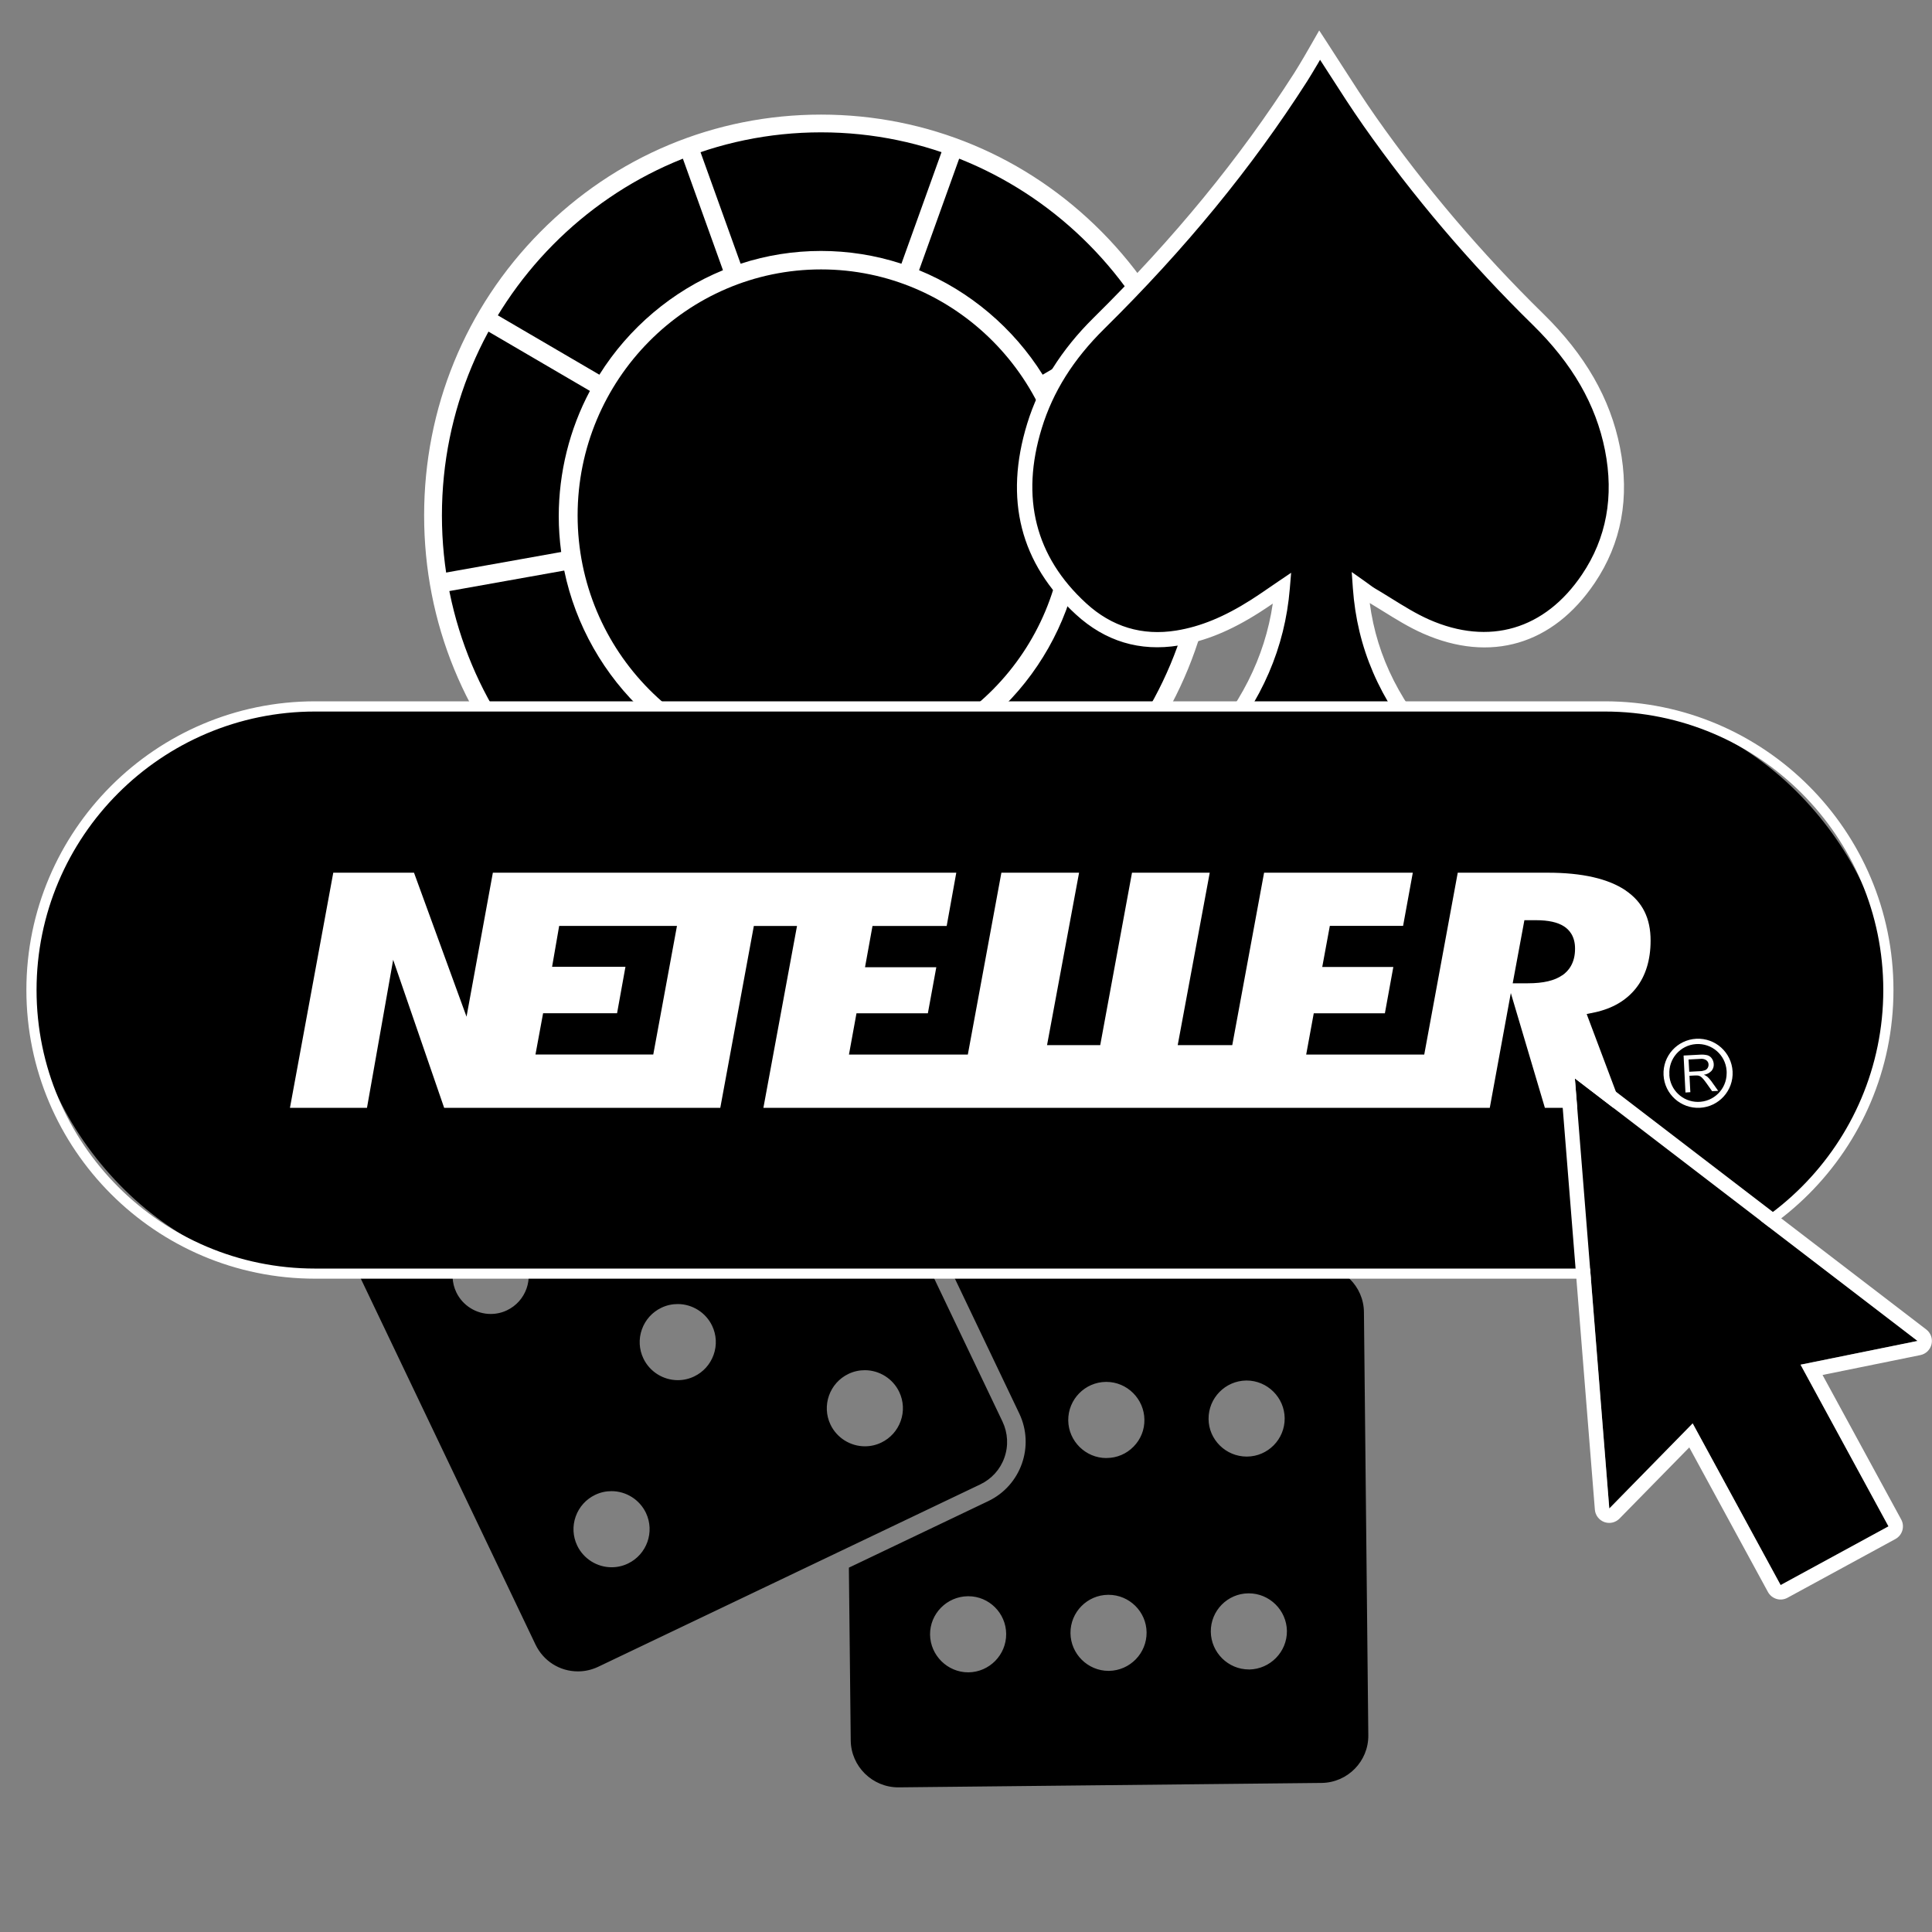
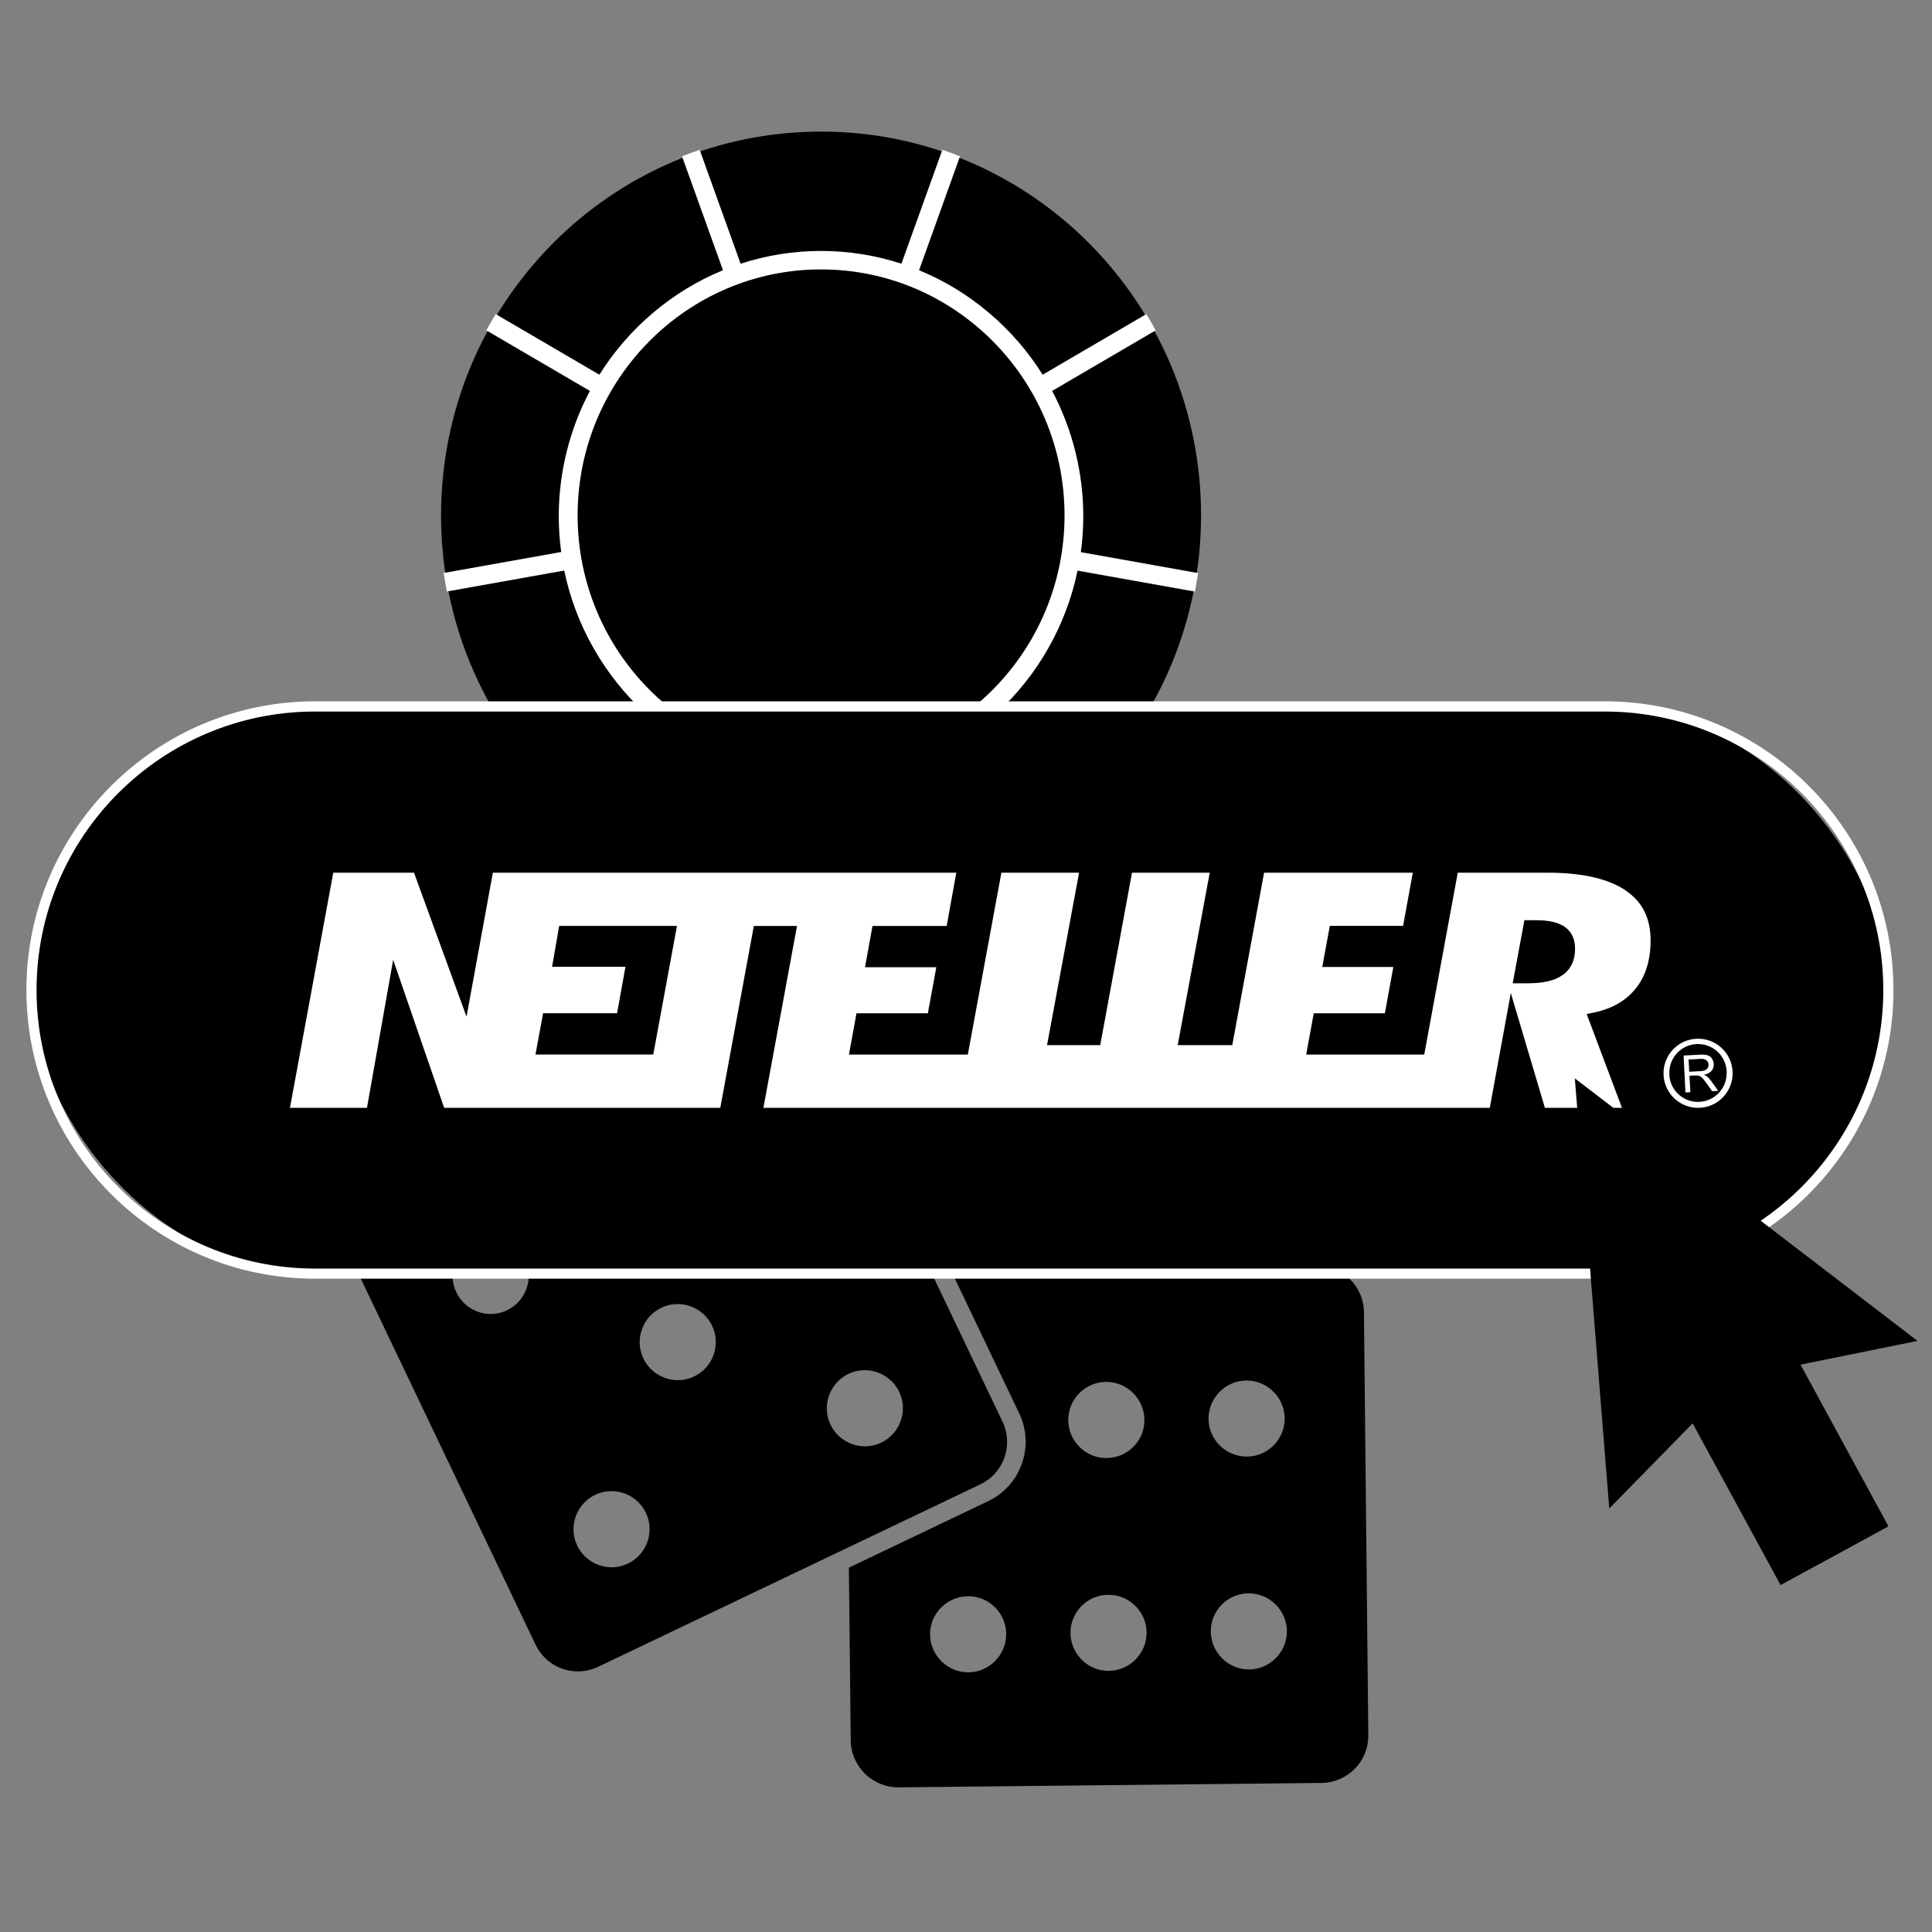
<svg xmlns="http://www.w3.org/2000/svg" id="Layer_2" width="380" height="380" viewBox="0 0 380 380">
  <rect x="0" y="0" width="380" height="380" fill="#808080" stroke="none" />
  <defs>
    <style>.cls-1{fill:#fff;}.cls-2{fill:none;}</style>
  </defs>
  <g id="_Шар_1">
    <rect class="cls-2" width="380" height="380" />
    <path d="M161.49,176.88c-41.31,0-74.74-33.77-74.74-75.5S120.18,25.88,161.49,25.88s74.74,33.77,74.74,75.5-33.43,75.5-74.74,75.5Z" />
-     <path class="cls-1" d="M216.73,45.63c-14.74-14.89-34.36-23.09-55.24-23.09s-40.49,8.2-55.23,23.09c-14.73,14.88-22.84,34.68-22.84,55.75s8.11,40.87,22.84,55.75c14.74,14.89,34.36,23.09,55.23,23.09s40.49-8.2,55.24-23.09c14.73-14.88,22.84-34.68,22.84-55.75s-8.11-40.87-22.84-55.75ZM236.08,101.38c0,41.55-33.46,75.35-74.58,75.35s-74.58-33.8-74.58-75.35S120.37,26.03,161.49,26.03s74.58,33.8,74.58,75.35Z" />
    <path class="cls-1" d="M212.59,108.57c.32-2.36.48-4.72.48-7.02,0-8.6-2.12-17.12-6.13-24.66l20.37-11.91-.14-.26c-.53-.96-1.03-1.84-1.54-2.68l-.16-.26-20.39,11.92c-5.76-9.2-14.37-16.48-24.31-20.55l8.05-22.4-.28-.11c-1.02-.4-1.97-.75-2.9-1.07l-.29-.1-8.05,22.4c-10.25-3.35-21.39-3.35-31.63,0l-8.05-22.4-.29.1c-.92.32-1.87.67-2.9,1.07l-.28.11,8.05,22.4c-9.94,4.07-18.56,11.36-24.31,20.55l-20.39-11.92-.16.26c-.5.83-1,1.71-1.54,2.68l-.14.26,20.37,11.91c-4.01,7.54-6.13,16.06-6.13,24.66,0,2.3.16,4.65.48,7.02l-23.12,4.13.63,3.64,23.09-4.12c2.2,10.68,7.82,20.6,15.87,27.99l-14.98,18.08.22.2c.74.65,1.51,1.31,2.36,2l.24.19,14.97-18.07c8.64,6.88,18.99,10.71,29.96,11.11v23.45h.3c.51.02,1.03.03,1.54.03s1.03,0,1.54-.02h.3v-23.45c10.97-.39,21.32-4.23,29.96-11.11l14.78,17.84.19.24.24-.19c.83-.67,1.62-1.34,2.36-2l.22-.2-14.98-18.08c8.05-7.39,13.67-17.31,15.87-27.99l23.09,4.12.52-2.95.11-.69-23.12-4.13ZM209.38,101.38c0,26.68-21.48,48.39-47.88,48.39s-47.89-21.71-47.89-48.39,21.48-48.39,47.89-48.39,47.88,21.71,47.88,48.39Z" />
-     <path d="M259.56,8.87c3.37,5.15,6.45,10.17,9.82,14.97,9.83,14.01,20.91,26.99,33.13,38.97,7.27,7.12,12.62,15.35,14.63,25.44,1.81,9.11.54,17.74-4.74,25.57-7.71,11.44-19.36,14.96-31.95,9.39-3.79-1.68-7.25-4.12-10.84-6.22-.58-.34-1.1-.77-2.03-1.43.94,13.28,6.66,23.91,15.62,33.47h-46.56c8.88-9.62,14.47-20.31,15.56-33.4-1.94,1.31-3.6,2.49-5.32,3.58-4.72,3-9.69,5.36-15.29,6.27-7.28,1.18-13.61-.82-18.97-5.73-10.88-9.97-13.39-22.19-9.15-36,2.4-7.82,6.87-14.45,12.67-20.17,14.94-14.74,28.36-30.72,39.69-48.42.66-1.04,1.29-2.1,1.92-3.17.59-.99,1.15-2,1.8-3.13Z" />
-     <path class="cls-1" d="M286.67,150.54h-53.45l2.32-2.52c8.38-9.08,13.24-18.69,14.8-29.3-.89.61-1.76,1.19-2.65,1.76-5.63,3.58-10.66,5.64-15.85,6.48-7.65,1.24-14.45-.81-20.23-6.11-10.93-10.01-14.15-22.64-9.57-37.54,2.32-7.55,6.71-14.54,13.05-20.8,15.79-15.58,28.71-31.33,39.48-48.16.61-.96,1.19-1.94,1.77-2.92l.12-.2c.4-.68.8-1.37,1.22-2.11l1.79-3.13,1.34,2.05c1.07,1.64,2.12,3.27,3.15,4.88,2.24,3.5,4.37,6.8,6.65,10.06,9.64,13.74,20.73,26.78,32.96,38.76,8.22,8.06,13.15,16.63,15.05,26.22,1.97,9.91.3,18.89-4.96,26.7-8.21,12.18-20.53,15.8-33.8,9.93-2.74-1.21-5.31-2.81-7.79-4.35-.88-.55-1.77-1.1-2.66-1.63,1.42,10.71,6.21,20.13,14.9,29.41l2.37,2.53ZM239.98,147.54h39.87c-8.53-9.91-12.92-20.11-13.76-31.87l-.22-3.16,2.59,1.83c.33.24.62.45.87.63.43.32.74.55,1.05.73,1.1.64,2.18,1.32,3.27,1.99,2.4,1.49,4.87,3.03,7.42,4.16,11.81,5.22,22.79,2,30.1-8.86,4.8-7.12,6.31-15.34,4.51-24.44-1.78-8.98-6.43-17.04-14.21-24.66-12.36-12.11-23.56-25.29-33.31-39.18-2.32-3.31-4.46-6.64-6.72-10.16-.59-.93-1.19-1.86-1.8-2.79-.2.34-.39.68-.59,1.02l-.12.19c-.6,1.01-1.2,2.03-1.83,3.02-10.89,17.02-23.95,32.94-39.9,48.68-6.07,5.98-10.09,12.38-12.29,19.54-4.21,13.7-1.27,25.29,8.73,34.45,5.06,4.64,11.03,6.44,17.72,5.36,4.77-.77,9.45-2.7,14.72-6.05,1.14-.73,2.28-1.5,3.48-2.33.58-.4,1.18-.81,1.8-1.23l2.59-1.75-.26,3.12c-.96,11.58-5.46,22.01-13.73,31.78Z" />
    <path d="M176.68,351.06c-4.82,0-8.79-3.91-8.85-8.71l-.36-33.7,27.1-12.94c6.69-3.2,9.54-11.24,6.34-17.93l-13.2-27.64,71.19-.76c4.87,0,8.83,3.9,8.87,8.7l.86,83.24c.03,2.35-.86,4.56-2.5,6.24-1.64,1.67-3.84,2.61-6.19,2.64l-83.26.87ZM190.37,313.46c-4.41.05-7.97,3.67-7.93,8.06.06,4.36,3.66,7.91,8.01,7.91,4.46-.06,8-3.68,7.96-8.07-.04-4.36-3.6-7.9-7.93-7.9h-.11ZM217.94,313.18c-2.13.02-4.13.87-5.62,2.39s-2.3,3.53-2.28,5.66c.05,4.36,3.64,7.91,7.99,7.91,4.48-.06,8.02-3.69,7.98-8.08-.04-4.35-3.62-7.89-7.98-7.89v-.5l-.09.5ZM245.55,312.88c-2.13.02-4.12.87-5.62,2.39s-2.3,3.53-2.28,5.66c.05,4.37,3.63,7.92,7.99,7.92,4.47-.07,8.02-3.7,7.98-8.09-.06-4.35-3.65-7.89-8-7.89v-.5l-.07.5ZM217.52,271.31c-2.13.02-4.12.87-5.62,2.4-1.5,1.53-2.31,3.55-2.29,5.68.06,4.35,3.65,7.89,8,7.89,2.21-.02,4.21-.87,5.71-2.41,1.49-1.52,2.29-3.53,2.26-5.64-.05-4.37-3.63-7.93-7.99-7.93v-.5l-.07.5ZM245.1,271.02c-4.39.06-7.93,3.68-7.89,8.07.04,4.35,3.63,7.89,8,7.89,4.47-.04,8.01-3.65,7.97-8.05-.05-4.36-3.64-7.91-7.99-7.91v-.5l-.09.5ZM113.66,328.24c-3.4,0-6.43-1.92-7.91-5.02l-35.85-75.09c-2.09-4.37-.24-9.63,4.12-11.71l75.12-35.86c1.19-.57,2.46-.86,3.77-.86,3.38,0,6.5,1.96,7.95,5l35.85,75.09c1.02,2.13,1.15,4.52.36,6.73-.78,2.2-2.38,3.98-4.51,4.99l-75.12,35.86c-1.2.57-2.47.86-3.79.86h0ZM120.28,292.78c-1.19,0-2.35.26-3.43.78-3.97,1.9-5.66,6.67-3.77,10.64,1.32,2.76,4.15,4.55,7.21,4.55,1.19,0,2.35-.26,3.43-.78,3.97-1.9,5.66-6.67,3.77-10.64-1.32-2.76-4.15-4.55-7.21-4.55ZM170.1,269c-1.19,0-2.35.26-3.43.78-3.97,1.9-5.66,6.67-3.77,10.64,1.32,2.76,4.15,4.55,7.21,4.55,1.19,0,2.35-.26,3.43-.78,3.97-1.9,5.66-6.67,3.77-10.64-1.32-2.76-4.15-4.55-7.21-4.55ZM133.3,255.98c-1.19,0-2.35.26-3.43.78-3.97,1.9-5.66,6.67-3.77,10.64,1.32,2.76,4.15,4.55,7.21,4.55,1.19,0,2.35-.26,3.43-.78,3.97-1.9,5.66-6.67,3.77-10.64-1.32-2.76-4.15-4.55-7.21-4.55ZM96.5,242.97c-1.19,0-2.35.26-3.43.78-3.97,1.9-5.66,6.67-3.77,10.64,1.32,2.76,4.15,4.55,7.21,4.55,1.19,0,2.35-.26,3.43-.78,3.97-1.9,5.66-6.67,3.77-10.64-1.32-2.76-4.15-4.55-7.21-4.55ZM146.32,219.18c-1.19,0-2.35.26-3.43.78-1.92.92-3.38,2.53-4.09,4.54s-.6,4.18.32,6.1c1.32,2.76,4.15,4.55,7.21,4.55,1.19,0,2.35-.26,3.43-.78,3.97-1.9,5.66-6.67,3.77-10.64-1.32-2.76-4.15-4.55-7.21-4.55Z" />
    <path d="M152.92,200.2c3.1,0,6.08,1.75,7.5,4.72l35.85,75.09c1.99,4.16.23,9.08-3.91,11.05l-75.12,35.86c-1.16.55-2.37.81-3.57.81-3.08,0-6.03-1.74-7.46-4.74l-35.85-75.09c-1.96-4.11-.25-9.07,3.88-11.04l75.12-35.86c1.15-.55,2.36-.81,3.56-.81M146.33,235.66c1.23,0,2.47-.27,3.65-.83,4.23-2.02,6.02-7.08,4-11.31-1.46-3.05-4.49-4.83-7.66-4.83-1.23,0-2.47.27-3.65.83-4.23,2.02-6.02,7.08-4,11.31,1.46,3.05,4.49,4.83,7.66,4.83M96.51,259.44c1.23,0,2.47-.27,3.65-.83,4.23-2.02,6.02-7.08,4-11.31-1.46-3.05-4.49-4.83-7.66-4.83-1.23,0-2.47.27-3.65.83-4.23,2.02-6.02,7.08-4,11.31,1.46,3.05,4.49,4.83,7.66,4.83M133.31,272.46c1.23,0,2.47-.27,3.65-.83,4.23-2.02,6.02-7.08,4-11.31-1.46-3.05-4.49-4.83-7.66-4.83-1.23,0-2.47.27-3.65.83-4.23,2.02-6.02,7.08-4,11.31,1.46,3.05,4.49,4.83,7.66,4.83M170.11,285.47c1.23,0,2.47-.27,3.65-.83,4.23-2.02,6.02-7.08,4-11.31-1.46-3.05-4.49-4.83-7.66-4.83-1.23,0-2.47.27-3.65.83-4.23,2.02-6.02,7.08-4,11.31,1.46,3.05,4.49,4.83,7.66,4.83M120.29,309.26c1.23,0,2.47-.27,3.65-.83,4.23-2.02,6.02-7.08,4-11.31-1.46-3.05-4.49-4.83-7.66-4.83-1.23,0-2.47.27-3.65.83-4.23,2.02-6.02,7.08-4,11.31,1.46,3.05,4.49,4.83,7.66,4.83M258.97,249.88c4.57,0,8.27,3.66,8.31,8.2l.86,83.24c.06,4.58-3.62,8.31-8.2,8.37l-83.2.87s-.04,0-.06,0c-4.57,0-8.29-3.65-8.35-8.21l-.35-33.38,26.81-12.8c6.94-3.32,9.89-11.65,6.58-18.6l-12.86-26.94,70.4-.75s.04,0,.06,0M245.21,287.49s.05,0,.08,0c4.68-.04,8.44-3.87,8.4-8.55-.05-4.68-3.83-8.41-8.49-8.41-.03,0-.07,0-.1,0-4.67.07-8.42,3.9-8.38,8.58.04,4.66,3.85,8.38,8.5,8.38M217.61,287.78s.05,0,.08,0c4.68-.04,8.46-3.88,8.39-8.55-.05-4.68-3.84-8.42-8.49-8.42-.03,0-.05,0-.08,0-4.68.04-8.45,3.91-8.41,8.59.07,4.65,3.85,8.38,8.5,8.38M245.64,329.36s.05,0,.08,0c4.7-.08,8.45-3.91,8.41-8.59-.07-4.65-3.85-8.38-8.5-8.38-.03,0-.05,0-.08,0-4.68.04-8.44,3.87-8.39,8.55.05,4.68,3.84,8.42,8.49,8.42M218.04,329.64s.07,0,.1,0c4.67-.07,8.42-3.9,8.38-8.58-.04-4.65-3.82-8.38-8.48-8.38-.03,0-.07,0-.1,0-4.68.04-8.44,3.87-8.39,8.55.05,4.68,3.83,8.41,8.49,8.41M190.45,329.93s.05,0,.08,0c4.67-.07,8.42-3.9,8.38-8.58-.04-4.64-3.82-8.4-8.43-8.4-.04,0-.08,0-.12,0-4.71.05-8.46,3.88-8.42,8.57.07,4.65,3.87,8.41,8.52,8.41M152.92,199.2c-1.39,0-2.73.3-3.99.91l-75.12,35.86c-2.24,1.07-3.92,2.95-4.74,5.29-.82,2.33-.68,4.85.39,7.08l35.85,75.09c1.56,3.27,4.77,5.31,8.36,5.31,1.39,0,2.73-.31,4-.91l75.12-35.86c2.24-1.07,3.94-2.94,4.76-5.27.83-2.33.69-4.86-.38-7.11l-35.85-75.09c-1.53-3.21-4.83-5.29-8.4-5.29h0ZM146.33,234.66c-2.87,0-5.52-1.67-6.76-4.26-1.78-3.72-.19-8.2,3.53-9.98,1.02-.49,2.1-.73,3.22-.73,2.87,0,5.52,1.67,6.76,4.26.86,1.8.97,3.84.3,5.72-.67,1.88-2.03,3.4-3.83,4.26-1.02.49-2.1.73-3.22.73h0ZM96.51,258.44c-2.87,0-5.52-1.67-6.76-4.26-1.78-3.72-.19-8.2,3.53-9.98,1.02-.49,2.1-.73,3.22-.73,2.87,0,5.52,1.67,6.76,4.26.86,1.8.97,3.84.3,5.72-.67,1.88-2.03,3.4-3.83,4.26-1.02.49-2.1.73-3.22.73h0ZM133.31,271.46c-2.87,0-5.52-1.67-6.76-4.26-.86-1.8-.97-3.84-.3-5.72.67-1.88,2.03-3.4,3.83-4.26,1.02-.49,2.1-.73,3.22-.73,2.87,0,5.52,1.67,6.76,4.26.86,1.8.97,3.84.3,5.72-.67,1.88-2.03,3.4-3.83,4.26-1.02.49-2.1.73-3.22.73h0ZM170.11,284.47c-2.87,0-5.52-1.67-6.76-4.26-1.78-3.72-.19-8.2,3.53-9.98,1.02-.49,2.1-.73,3.22-.73,2.87,0,5.52,1.67,6.76,4.26.86,1.8.97,3.84.3,5.72-.67,1.88-2.03,3.4-3.83,4.26-1.02.49-2.1.73-3.22.73h0ZM120.29,308.26c-2.87,0-5.52-1.67-6.76-4.26-.86-1.8-.97-3.84-.3-5.72.67-1.88,2.03-3.4,3.83-4.26,1.02-.49,2.1-.73,3.22-.73,2.87,0,5.52,1.67,6.76,4.26,1.78,3.72.19,8.2-3.53,9.98-1.02.49-2.1.73-3.22.73h0ZM258.97,248.88h-.06s-70.41.75-70.41.75l-1.57.02.68,1.41,12.86,26.94c3.08,6.44.34,14.19-6.11,17.26l-26.81,12.8-.58.27v.64s.36,33.38.36,33.38c.06,5.08,4.26,9.2,9.35,9.2h.06s83.2-.87,83.2-.87c5.13-.06,9.25-4.27,9.19-9.38l-.86-83.23c-.05-5.07-4.23-9.19-9.31-9.19h0ZM245.21,286.49c-4.1,0-7.47-3.32-7.5-7.39-.04-4.12,3.28-7.51,7.4-7.57h.08c4.08,0,7.45,3.33,7.49,7.42.04,4.12-3.29,7.51-7.4,7.54h-.07ZM217.61,286.78c-4.08,0-7.45-3.32-7.5-7.4-.04-4.14,3.29-7.54,7.42-7.58h.07c4.08,0,7.44,3.33,7.49,7.43.03,1.99-.72,3.86-2.12,5.29-1.4,1.44-3.28,2.24-5.29,2.25h-.07ZM245.64,328.36c-4.08,0-7.44-3.33-7.49-7.43-.04-4.12,3.29-7.51,7.4-7.54h.07c4.08,0,7.44,3.32,7.5,7.4.04,4.11-3.29,7.51-7.42,7.58h-.06ZM218.04,328.64c-4.08,0-7.45-3.33-7.49-7.42-.04-4.12,3.29-7.51,7.4-7.54h.09c4.09,0,7.44,3.32,7.48,7.39.04,4.12-3.28,7.51-7.4,7.57h-.08ZM190.45,328.93c-4.09,0-7.46-3.33-7.52-7.42-.04-4.11,3.3-7.5,7.43-7.55h.11c4.06,0,7.4,3.32,7.43,7.4.04,4.12-3.28,7.51-7.4,7.57h-.06Z" />
    <rect x="6.19" y="138.95" width="365.24" height="111.55" rx="55.78" ry="55.78" />
    <path class="cls-1" d="M315.65,251.5H61.96c-31.31,0-56.77-25.47-56.77-56.78s25.47-56.78,56.77-56.78h253.69c31.31,0,56.77,25.47,56.77,56.78s-25.47,56.78-56.77,56.78ZM61.96,139.95c-30.2,0-54.77,24.57-54.77,54.78s24.57,54.78,54.77,54.78h253.69c30.2,0,54.77-24.57,54.77-54.78s-24.57-54.78-54.77-54.78H61.96Z" />
    <g id="Layer_2-2">
      <g id="Layer_5">
        <path class="cls-1" d="M319.78,175.16c-3.43-2.33-8.58-3.51-15.34-3.51h-17.72l-6.59,35.77h-23.22l1.49-8.12h13.99l1.66-9.11h-13.98l1.49-8.08h14.41l1.91-10.46h-29.25l-6.26,33.92h-10.73l6.3-33.92h-15.29l-6.25,33.92h-10.46l6.3-33.92h-15.28l-6.6,35.77h-23.38l1.48-8.12h14.04l1.66-9.06h-14.02l1.47-8.11h14.59l1.89-10.48h-91.15l-5.18,28.32-10.33-28.32h-15.88l-8.52,46.25h15.15l5.15-29.12,10.03,29.12h54.31l6.6-35.77h8.49l-6.61,35.77h142.87l4.14-22.58,6.7,22.58h15.16l-6.94-18.45,1.58-.33c3.5-.75,6.23-2.36,8.13-4.77s2.86-5.58,2.86-9.33c.01-4.39-1.58-7.6-4.88-9.85ZM128.49,207.41h-23.17l1.5-8.12h14.55l1.65-9.14h-14.43l1.39-8.03h23.17l-4.66,25.29ZM307.28,191.82c-1.52,1.06-3.73,1.58-6.75,1.58h-3l2.3-12.41h2.21c2.51,0,4.34.4,5.6,1.23.99.64,2.15,1.91,2.15,4.33.03,2.92-1.34,4.48-2.49,5.27ZM331.51,214.91l-.37-7.3,3.22-.17c.5-.04,1,0,1.49.12.35.11.66.34.86.65.22.32.34.69.36,1.08.04.48-.12.96-.43,1.33-.4.42-.93.7-1.51.77.21.08.41.19.6.33.33.27.61.58.86.93l1.36,1.91-1.2.06-1.04-1.47c-.3-.43-.55-.75-.75-.97-.15-.18-.32-.34-.51-.46-.14-.08-.29-.14-.45-.17-.19-.02-.39-.03-.58-.02l-1.12.06.17,3.23-.95.06ZM332.26,210.8l2.07-.11c.35,0,.69-.07,1.02-.19.23-.09.42-.25.54-.47.12-.2.17-.43.16-.66,0-.33-.17-.63-.43-.83-.35-.24-.78-.33-1.2-.27l-2.3.12.13,2.41Z" />
        <path class="cls-1" d="M333.64,204.31c-3.75.2-6.63,3.39-6.44,7.14.19,3.75,3.39,6.63,7.14,6.44,3.75-.19,6.63-3.39,6.44-7.14-.2-3.75-3.39-6.63-7.14-6.44ZM328.35,211.39c-.22-3.11,2.11-5.81,5.22-6.03,3.11-.22,5.81,2.11,6.03,5.22,0,.08,0,.16.01.24v.29c-.01,3.12-2.55,5.63-5.67,5.62-2.99-.01-5.45-2.35-5.61-5.33h0Z" />
      </g>
    </g>
    <path d="M309.75,212.1l6.77,84.6,16.4-16.74,17.3,31.8,21.22-11.55-17.3-31.8,23.01-4.67-67.41-51.65h0Z" />
-     <path class="cls-1" d="M309.75,212.1l67.41,51.65-23.01,4.67,17.3,31.8-21.22,11.55-17.3-31.8-16.4,16.74-6.77-84.6M310.55,209.38c-.71-.21-1.49-.14-2.16.23-.99.54-1.56,1.6-1.47,2.72l6.77,84.6c.09,1.11.82,2.06,1.86,2.44.05.02.11.04.16.05,1,.3,2.09.02,2.83-.74l13.72-13.99,15.47,28.43c.36.66.97,1.15,1.69,1.37s1.5.13,2.16-.23l21.22-11.55c1.38-.75,1.89-2.47,1.14-3.85l-15.47-28.42,19.24-3.91c1.09-.22,1.95-1.06,2.2-2.15.25-1.09-.16-2.22-1.04-2.89l-67.41-51.65c-.28-.22-.59-.37-.92-.47h0Z" />
    <rect class="cls-2" width="380" height="380" />
  </g>
</svg>